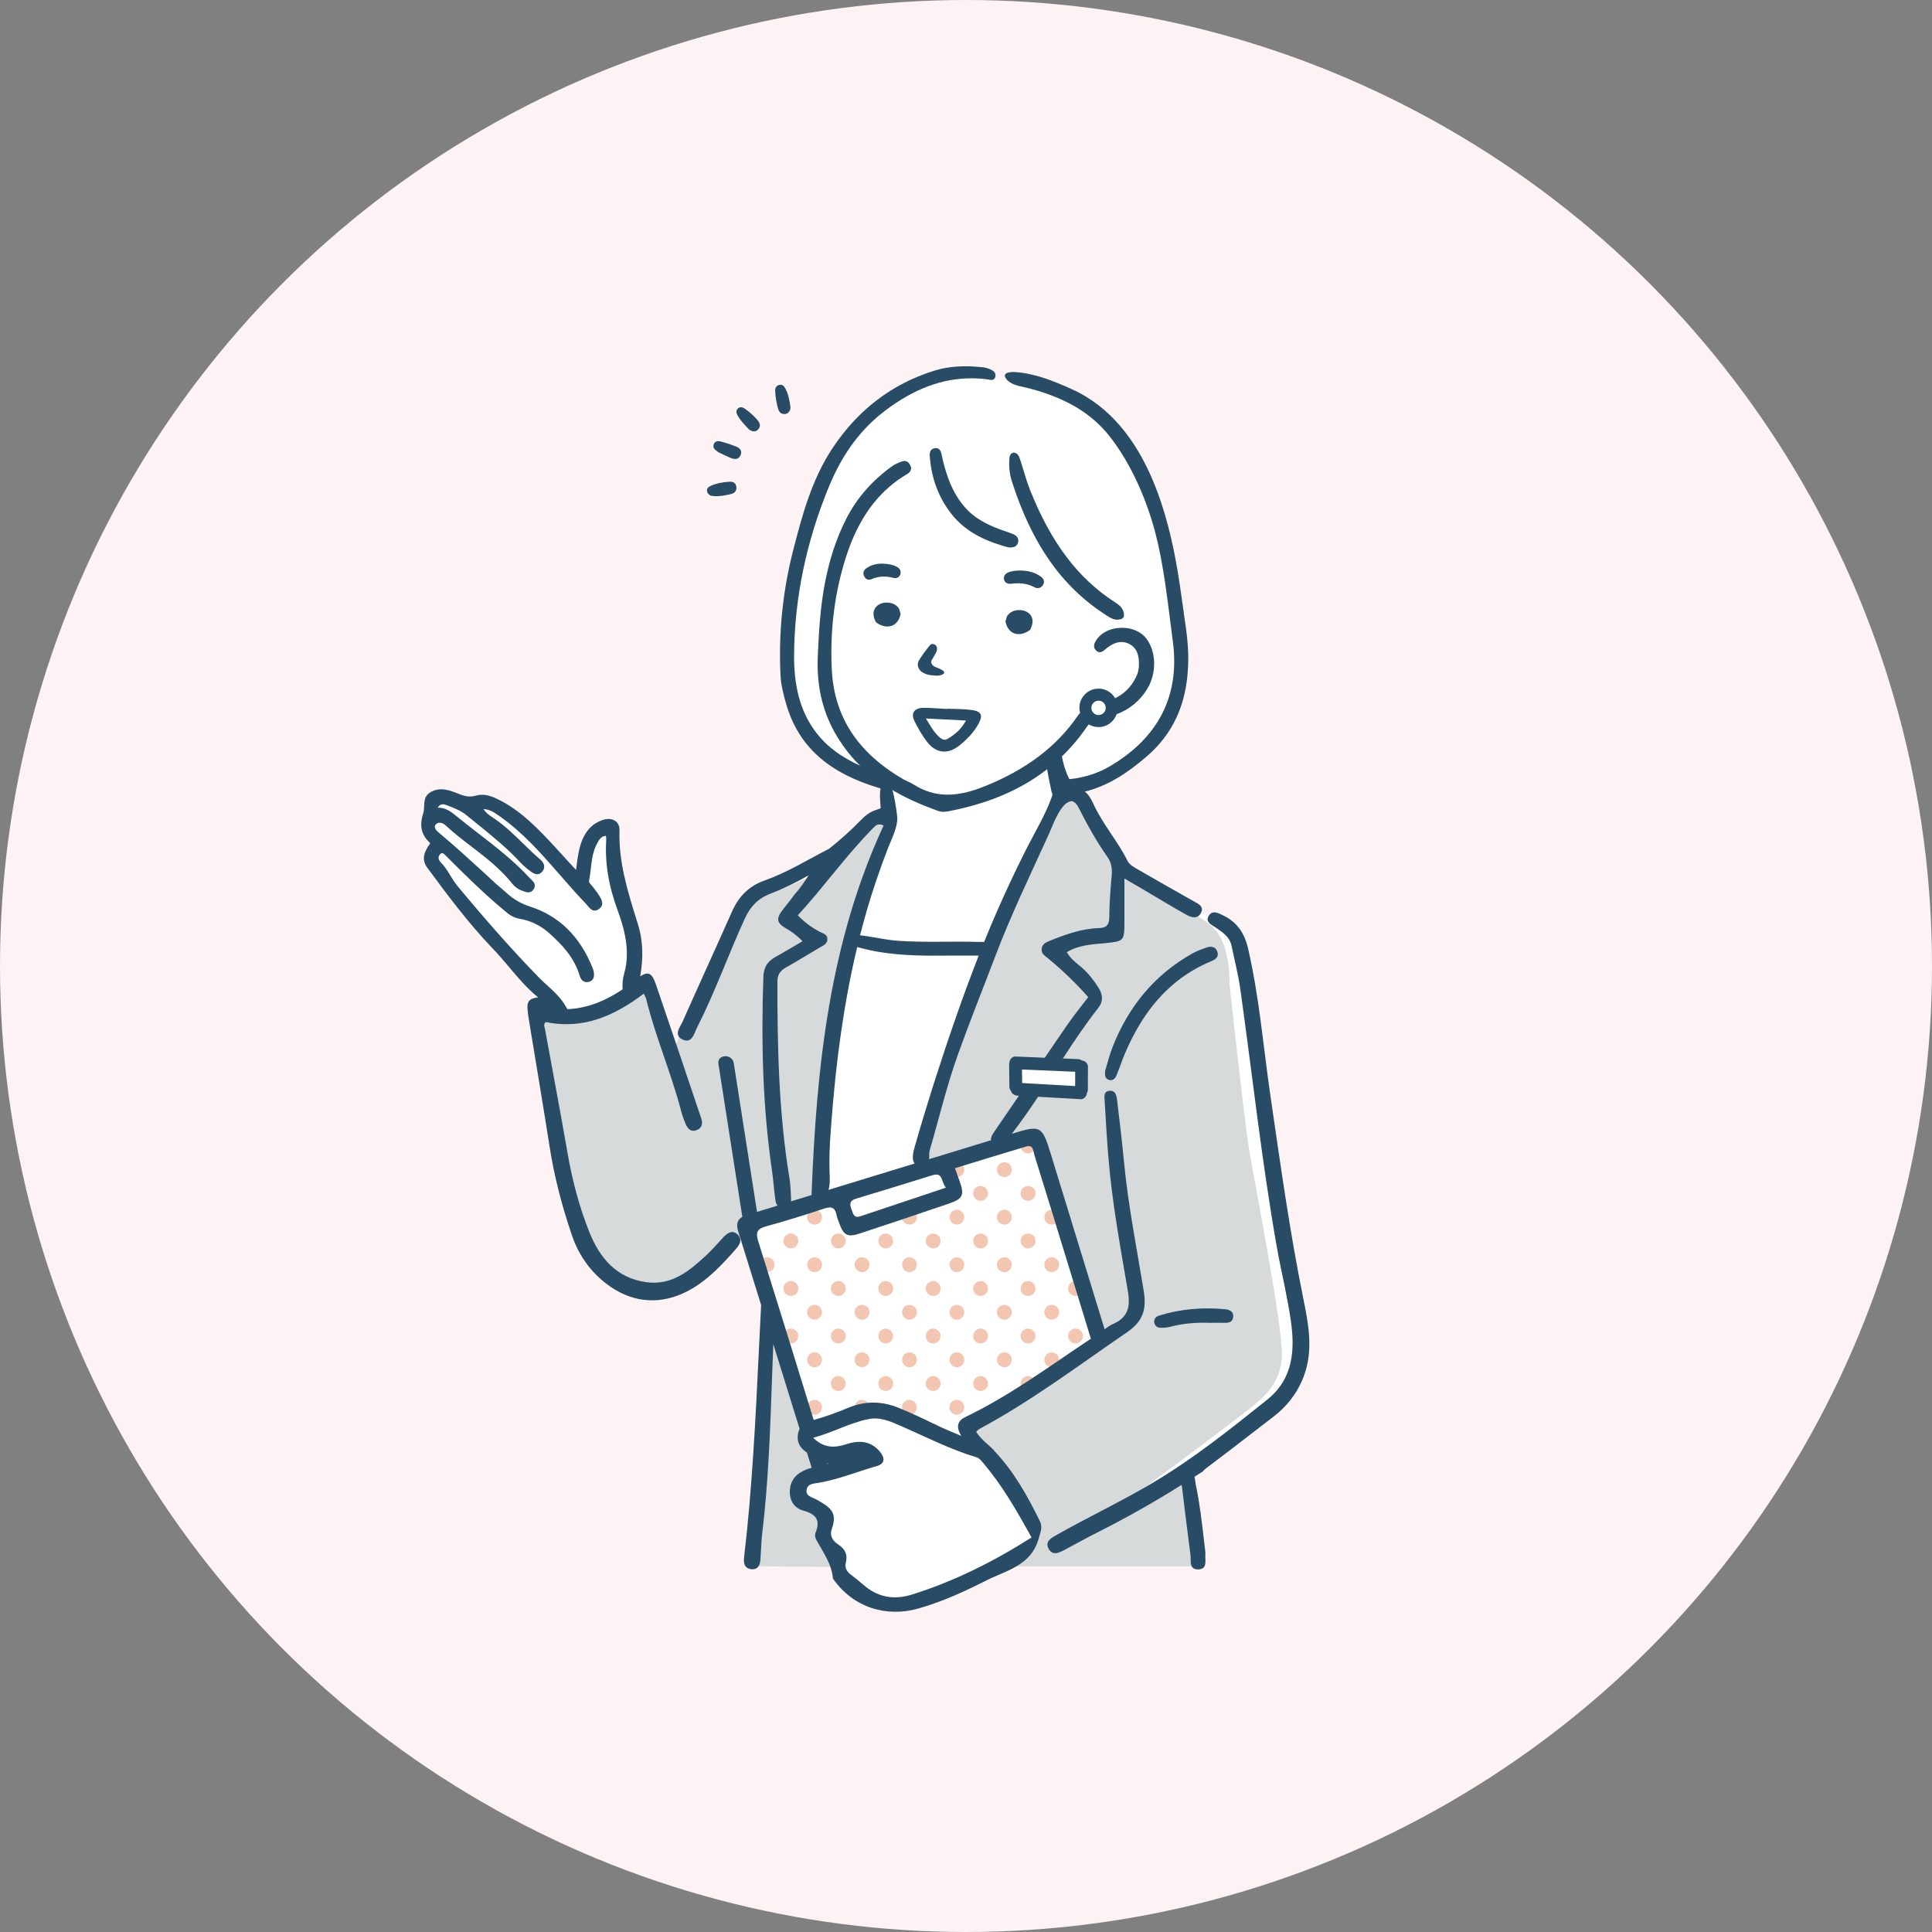
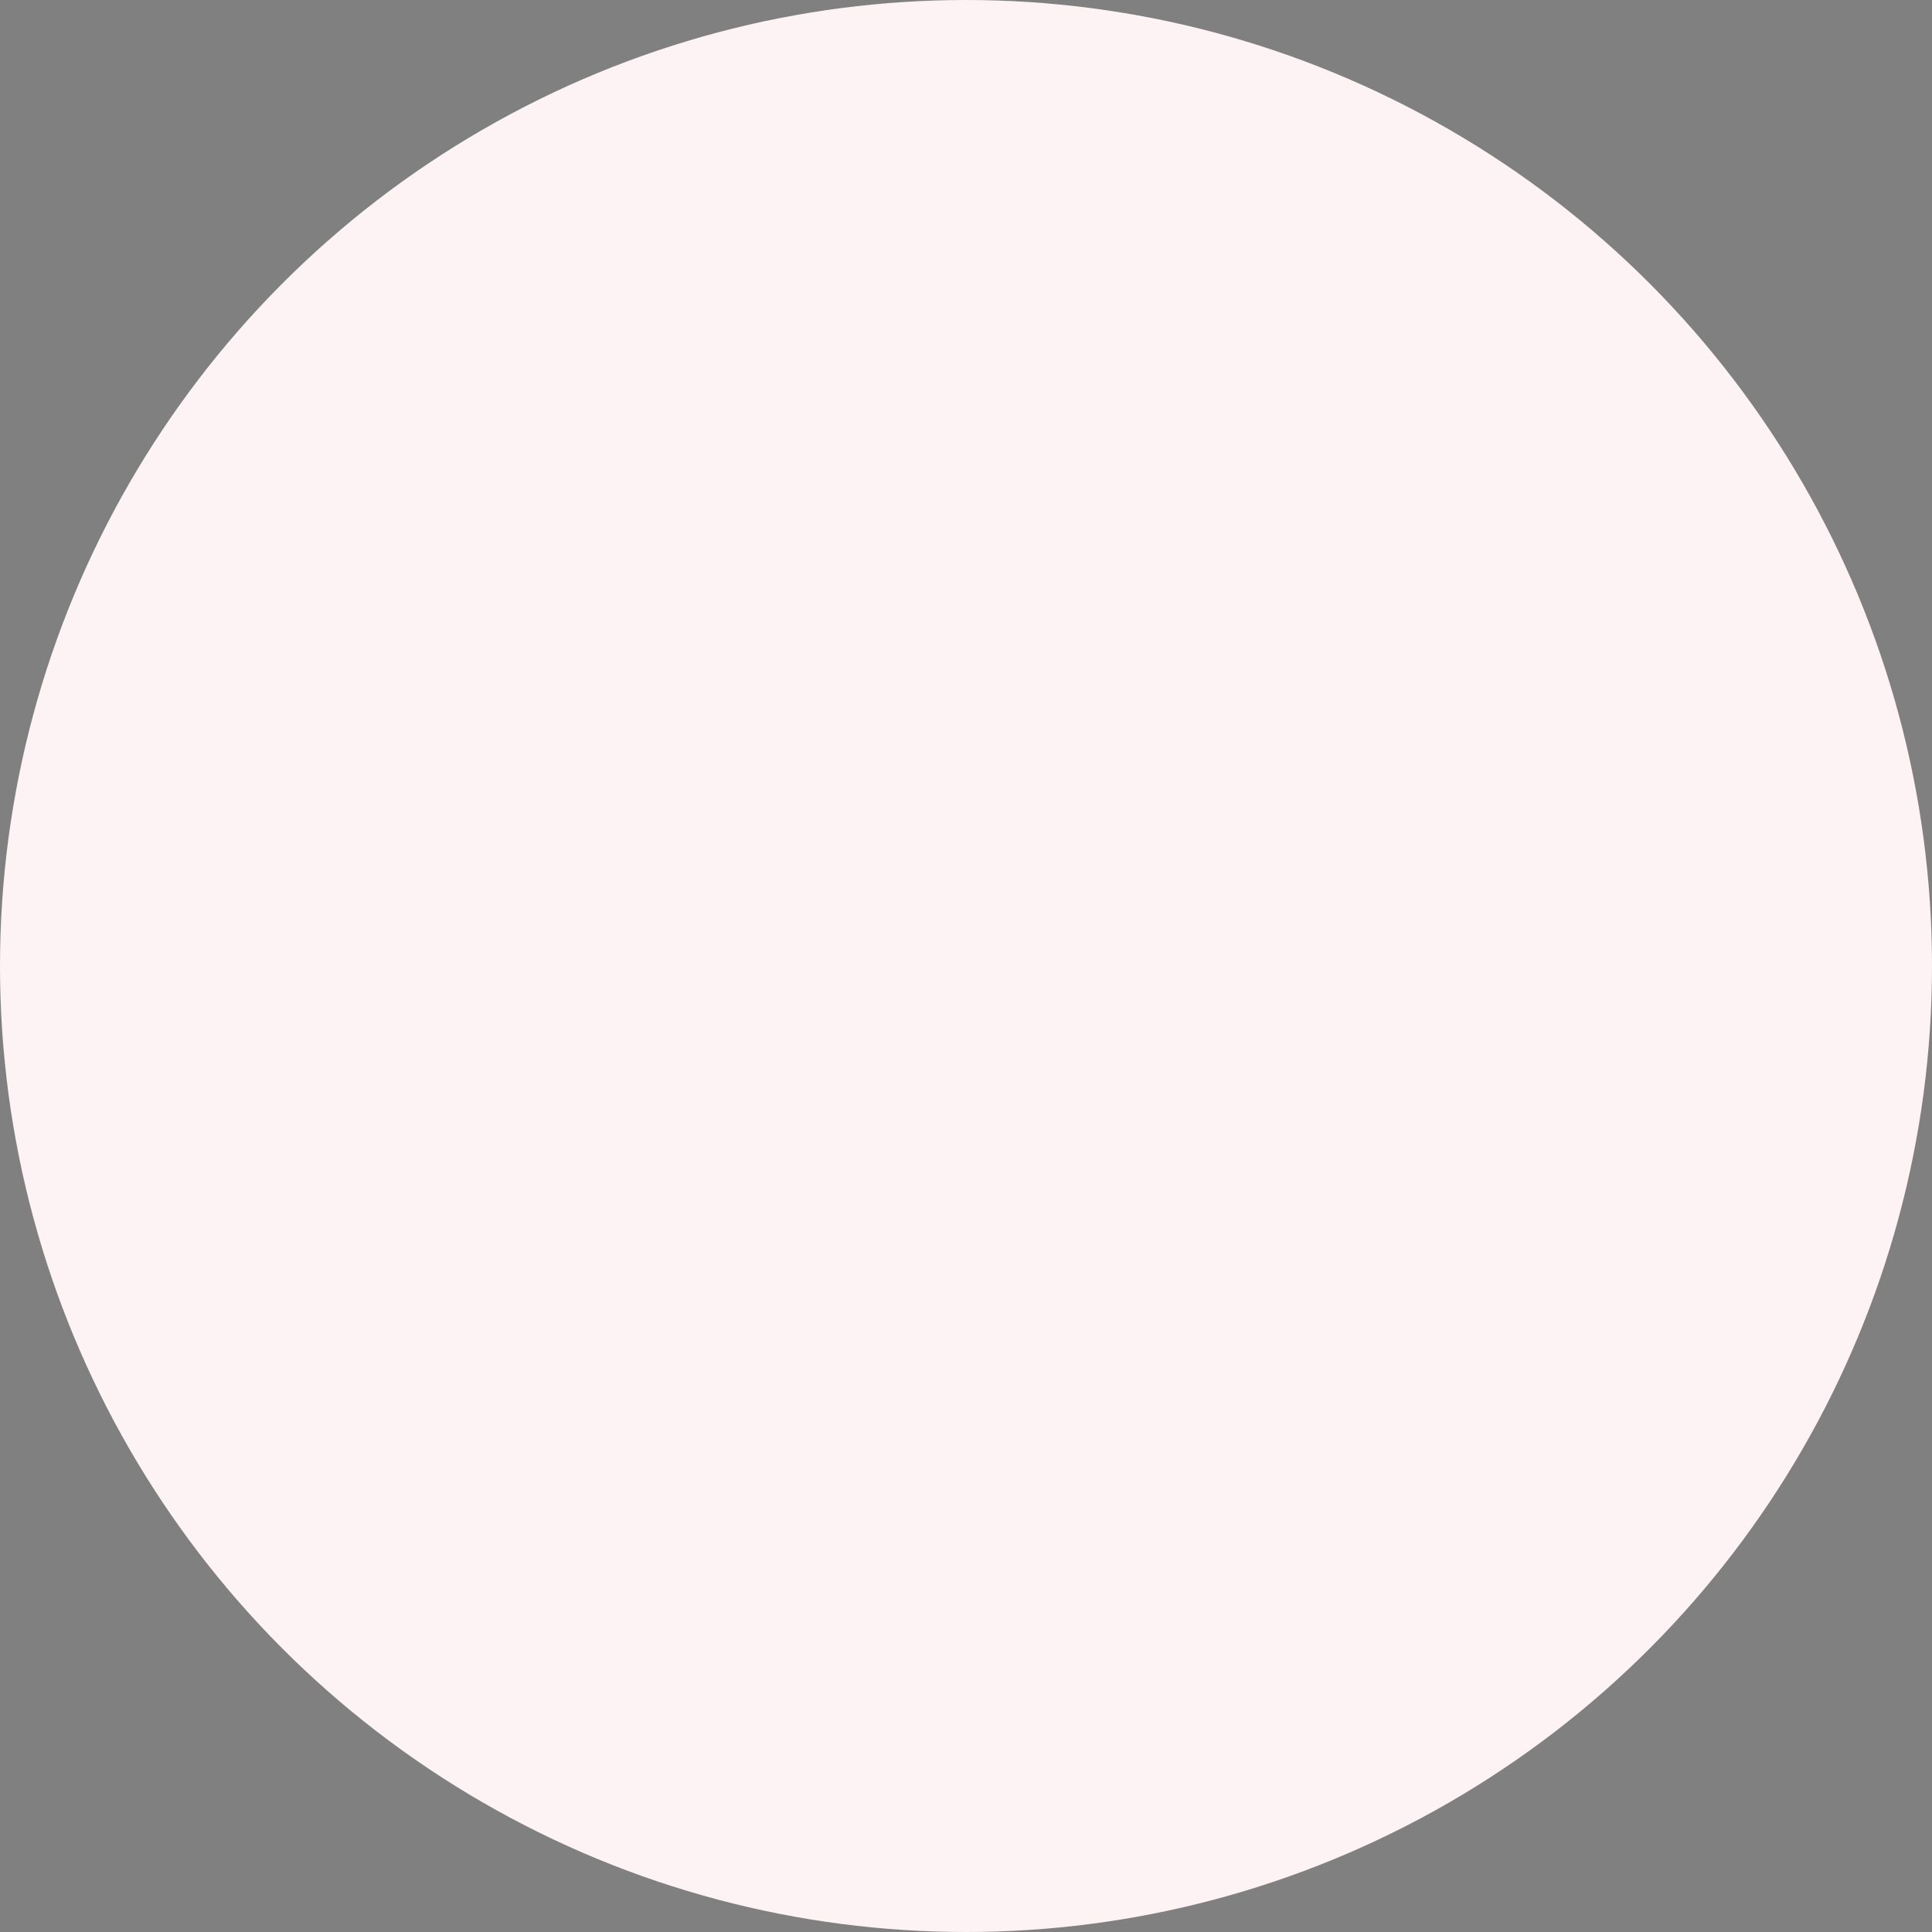
<svg xmlns="http://www.w3.org/2000/svg" fill="none" viewBox="0 0 211 211">
  <rect x="0" y="0" width="211" height="211" fill="#808080" stroke="none" />
  <circle cx="105.5" cy="105.5" r="105.5" fill="#FDF2F4" />
  <g clip-path="url(#a)">
    <path fill="#fff" d="M134.998 102.542L134.211 101.421L122.282 94.406C122.282 94.406 118.44 87.453 117.56 86.947C116.91 86.571 116.634 86.346 116.532 86.252C118.594 85.709 120.573 84.838 122.367 83.686C124.222 82.496 125.999 80.985 127.28 79.178C128.021 78.133 128.595 76.99 128.842 75.726C128.85 75.686 128.85 75.649 128.853 75.612C129.58 71.816 128.152 62.271 125.786 55.202C123.052 47.023 119.499 42.396 111.713 41.525L109.081 41.497L107.525 40.859C107.525 40.859 103.121 38.995 95.195 44.966C87.27 50.936 87.58 58.56 86.966 62.012C86.362 65.413 85.03 71.306 86.484 75.436C88.048 79.886 88.059 80.268 90.13 82.325C92.2 84.383 93.568 84.633 95.519 85.009C97.47 85.385 96.476 85.561 96.808 86.537C97.141 87.513 97.388 88.885 96.644 88.967C95.897 89.05 95.982 88.76 94.903 89.756C93.827 90.752 92.631 93.435 89.914 94.625C87.199 95.817 83.014 96.978 82.02 97.932C81.026 98.888 73.529 115.866 73.529 115.866L70.71 107.28L68.972 108.185C68.972 108.185 70.261 107.206 69.222 102.858C68.185 98.512 67.106 96.603 67.024 93.987C66.942 91.372 66.692 90.043 66.692 90.043C66.692 90.043 65.283 88.965 64.414 91.329C63.545 93.694 63.256 96.27 63.256 96.27C63.256 96.27 55.884 88.216 54.226 87.883C52.571 87.55 52.9 88.299 51.574 87.883C50.248 87.468 48.592 86.637 47.806 87.26C47.019 87.883 46.937 88.506 46.647 89.625C46.358 90.743 47.559 91.742 47.559 91.742L47.104 93.942C47.104 93.942 53.979 103.407 56.259 105.399C58.536 107.391 60.567 110.464 60.567 110.464L58.079 110.507C58.079 110.507 61.189 129.269 62.969 133.464C64.749 137.656 70.548 147.579 79.62 135.829L81.815 134.685L84.053 143.951L82.023 171.068H91.507C91.507 171.068 94.903 180.579 108.698 171.031H130.983L129.625 160.633C129.625 160.633 140.137 152.716 141.503 150.607C142.869 148.498 136.449 104.696 135.001 102.536L134.998 102.542Z" />
    <path fill="#D7DADB" d="M95.29 89.64C94.61 90.29 94.35 90.67 91.79 93.07 89.22 95.48 89.01 95.52 86.05 96.83 83.1 98.13 81.82 98.19 80.58 99.64 79.34 101.09 73.82 114.08 73.82 114.08L73.06 114.86 70.71 107.29C70.71 107.29 68.85 108.29 67.64 108.81 66.43 109.32 65.06 110.27 62.58 110.7 61.22 110.93 59.59 110.88 58.29 110.8 59.16 114.76 59.95 118.73 60.65 122.73 61.27 126.22 61.64 129.82 62.72 133.21 63.62 136.06 65.04 138.7 67.73 140.17 69.22 140.99 70.92 141.45 72.6 141.01 74.26 140.58 75.81 139.29 77.11 138.21 78.21 137.3 79.11 136.14 80.31 135.35 80.78 135.03 81.29 134.82 81.81 134.69L81.57 133.75 89.73 131.13C89.73 131.13 90.29 118.71 90.29 117.25 90.29 115.79 91.53 106.76 92.6 103.41 93.66 100.06 97.56 90.38 97.56 90.38L97.14 89.35C97.14 89.35 95.98 89.01 95.29 89.65V89.64ZM136.51 126.11C135.91 122.61 134.28 107.47 134.28 107.47 134.28 107.47 134.43 103.51 132.76 101.6 131.09 99.68 128.25 99.12 126.62 97.93 125 96.75 122.58 95.13 121.67 93.67 120.75 92.22 118.01 87.11 118.01 87.11L115.8 86.95C115.8 86.95 112.42 93.07 111.98 94.39 111.53 95.72 102.22 119.95 101.7 121.75 101.17 123.55 100.51 126.29 100.72 126.98 100.94 127.66 100.92 127.62 101.41 127.45 101.89 127.28 109.02 125.19 109.02 125.19 109.02 125.19 113.1 123.6 113.36 124.24 113.61 124.88 120.34 146.85 120.34 146.85 120.34 146.85 105.51 154.96 105.36 155.78 105.2 156.59 106.01 157.19 107.18 158.65 108.35 160.1 111.99 166.31 112.43 166.92 112.62 167.19 112.61 167.88 112.66 168.58 113.76 168.25 114.9 168.02 116 167.67 117.16 167.29 118.27 166.79 119.35 166.23 120.01 165.88 120.67 165.51 121.32 165.12 121.88 164.69 122.39 164.31 122.8 164.03 125.18 162.41 133.56 156.11 135.77 154.4 137.97 152.69 139.92 151.16 140 148.01 140.09 144.86 137.12 129.61 136.51 126.11L136.51 126.11ZM111.13 118.82C111.13 118.02 111.14 117.23 111.14 116.44 111.16 116.44 111.17 116.43 111.19 116.43 111.26 116.38 111.34 116.36 111.45 116.36 112.72 116.37 113.97 116.61 115.24 116.65 116.12 116.67 117.11 116.57 118 116.73 118.05 117.64 118.07 118.55 118.07 119.46 115.77 119.19 113.45 118.91 111.13 118.82ZM83.43 141.17 81.46 171.05C81.46 171.05 91.66 171.15 91.54 171.11 91.41 171.06 89.71 168.94 90.04 167.3 90.36 165.67 89.05 164.61 88.07 164.11 87.1 163.62 87.02 161.82 87.42 161.5 87.83 161.17 89.79 160.81 89.79 160.81L88.57 157.68C88.57 157.68 87.87 156.44 88.07 156.28 88.27 156.13 83.42 141.17 83.42 141.17L83.43 141.17Z" />
    <path fill="#D7DADB" d="M129.046 161.159L115.819 166.839L113.025 168.208L108.076 171.071H130.755L129.046 161.159Z" />
    <mask id="b" width="40" height="34" x="81" y="124" maskUnits="userSpaceOnUse" style="mask-type:luminance">
      <path fill="#fff" d="M113.048 124.173L102.99 127.098C103.257 127.994 103.57 128.88 103.785 129.79C103.859 130.103 103.689 130.453 103.365 130.533C101.943 130.889 100.582 131.523 99.18 131.959C97.814 132.383 96.394 132.713 95.062 133.231C94.318 133.521 93.316 134.15 92.697 133.376C92.069 132.59 91.893 131.572 91.635 130.621L81.574 133.743L88.364 156.427C88.364 156.427 91.936 154.901 93.549 154.087C95.162 153.274 95.928 154.435 97.195 154.916C98.458 155.397 102.8 156.435 103.609 157.098C104.421 157.761 105.847 157.776 106.267 157.562C106.687 157.352 104.853 156.225 106.787 154.916C108.721 153.607 120.141 147.306 120.349 146.848C120.553 146.39 113.051 124.173 113.051 124.173H113.048Z" />
    </mask>
    <g fill="#F2C6B1" mask="url(#b)">
-       <path d="M118.03 124.57C118.34 124.89 118.34 125.4 118.03 125.72 117.71 126.04 117.2 126.04 116.88 125.72 116.57 125.41 116.57 124.89 116.88 124.57 117.2 124.26 117.71 124.26 118.03 124.57ZM120.62 127.17C120.93 127.48 120.93 128 120.62 128.32 120.3 128.63 119.79 128.63 119.47 128.32 119.16 128 119.16 127.49 119.47 127.17 119.79 126.85 120.3 126.85 120.62 127.17ZM112.85 124.57C113.17 124.89 113.17 125.4 112.85 125.72 112.53 126.04 112.02 126.04 111.7 125.72 111.39 125.41 111.39 124.89 111.7 124.57 112.02 124.26 112.53 124.26 112.85 124.57ZM115.44 127.17C115.75 127.48 115.75 128 115.44 128.32 115.12 128.63 114.61 128.63 114.29 128.32 113.98 128 113.98 127.49 114.29 127.17 114.61 126.85 115.12 126.85 115.44 127.17ZM118.03 129.76C118.34 130.08 118.34 130.59 118.03 130.91 117.71 131.23 117.2 131.23 116.88 130.91 116.57 130.6 116.57 130.08 116.88 129.76 117.2 129.45 117.71 129.45 118.03 129.76ZM120.62 132.36C120.93 132.67 120.93 133.19 120.62 133.51 120.3 133.82 119.79 133.82 119.47 133.51 119.16 133.19 119.16 132.68 119.47 132.36 119.79 132.04 120.3 132.04 120.62 132.36ZM107.67 124.57C107.98 124.89 107.98 125.4 107.67 125.72 107.35 126.04 106.84 126.04 106.52 125.72 106.21 125.41 106.21 124.89 106.52 124.57 106.84 124.26 107.35 124.26 107.67 124.57ZM110.26 127.17C110.58 127.48 110.58 128 110.26 128.32 109.94 128.64 109.43 128.63 109.11 128.32 108.8 128 108.8 127.49 109.11 127.17 109.43 126.85 109.94 126.85 110.26 127.17ZM112.85 129.76C113.17 130.08 113.17 130.59 112.85 130.91 112.53 131.23 112.02 131.23 111.7 130.91 111.39 130.6 111.39 130.08 111.7 129.76 112.02 129.45 112.53 129.45 112.85 129.76ZM115.44 132.36C115.75 132.67 115.75 133.19 115.44 133.51 115.12 133.82 114.61 133.82 114.29 133.51 113.98 133.19 113.98 132.68 114.29 132.36 114.61 132.04 115.12 132.04 115.44 132.36ZM118.03 134.95C118.34 135.27 118.34 135.78 118.03 136.1 117.71 136.42 117.2 136.42 116.88 136.1 116.57 135.79 116.57 135.27 116.88 134.95 117.2 134.64 117.71 134.64 118.03 134.95ZM120.62 137.55C120.93 137.86 120.93 138.38 120.62 138.7 120.3 139.01 119.79 139.01 119.47 138.7 119.16 138.38 119.16 137.87 119.47 137.55 119.79 137.23 120.3 137.23 120.62 137.55ZM102.49 124.57C102.8 124.89 102.8 125.4 102.49 125.72 102.17 126.04 101.66 126.04 101.34 125.72 101.03 125.41 101.03 124.89 101.34 124.57 101.66 124.26 102.17 124.26 102.49 124.57ZM104.5 128.55C104.95 128.55 105.31 128.19 105.31 127.74 105.31 127.29 104.95 126.93 104.5 126.93 104.06 126.93 103.7 127.29 103.7 127.74 103.7 128.19 104.06 128.55 104.5 128.55ZM107.67 129.76C107.98 130.08 107.98 130.59 107.67 130.91 107.35 131.23 106.84 131.23 106.52 130.91 106.21 130.6 106.21 130.08 106.52 129.76 106.84 129.45 107.35 129.45 107.67 129.76ZM110.26 132.36C110.58 132.67 110.58 133.19 110.26 133.51 109.94 133.82 109.43 133.82 109.11 133.51 108.8 133.19 108.8 132.68 109.11 132.36 109.43 132.04 109.94 132.04 110.26 132.36ZM112.85 134.95C113.17 135.27 113.17 135.78 112.85 136.1 112.53 136.42 112.02 136.42 111.7 136.1 111.39 135.79 111.39 135.27 111.7 134.95 112.02 134.64 112.53 134.64 112.85 134.95ZM115.44 137.55C115.75 137.86 115.75 138.38 115.44 138.7 115.12 139.01 114.61 139.01 114.29 138.7 113.98 138.38 113.98 137.87 114.29 137.55 114.61 137.23 115.12 137.23 115.44 137.55ZM118.03 140.15C118.34 140.46 118.34 140.98 118.03 141.3 117.71 141.61 117.2 141.61 116.88 141.3 116.57 140.98 116.57 140.47 116.88 140.15 117.2 139.83 117.71 139.83 118.03 140.15ZM120.62 142.74C120.93 143.06 120.93 143.57 120.62 143.89 120.3 144.21 119.79 144.21 119.47 143.89 119.16 143.57 119.16 143.06 119.47 142.74 119.79 142.43 120.3 142.43 120.62 142.74ZM96.73 125.95C97.18 125.95 97.54 125.59 97.54 125.14 97.54 124.7 97.18 124.33 96.73 124.33 96.29 124.33 95.93 124.7 95.93 125.14 95.93 125.59 96.29 125.95 96.73 125.95ZM99.32 128.55C99.77 128.55 100.13 128.19 100.13 127.74 100.13 127.29 99.77 126.93 99.32 126.93 98.88 126.93 98.52 127.29 98.52 127.74 98.52 128.19 98.88 128.55 99.32 128.55ZM102.49 129.76C102.8 130.08 102.8 130.59 102.49 130.91 102.17 131.23 101.66 131.23 101.34 130.91 101.03 130.6 101.03 130.08 101.34 129.76 101.66 129.45 102.17 129.45 102.49 129.76ZM104.5 133.74C104.95 133.74 105.31 133.38 105.31 132.93 105.31 132.48 104.95 132.12 104.5 132.12 104.06 132.12 103.7 132.48 103.7 132.93 103.7 133.38 104.06 133.74 104.5 133.74ZM107.67 134.95C107.98 135.27 107.98 135.78 107.67 136.1 107.35 136.42 106.84 136.42 106.52 136.1 106.21 135.79 106.21 135.27 106.52 134.95 106.84 134.64 107.35 134.64 107.67 134.95ZM110.26 137.55C110.58 137.86 110.58 138.38 110.26 138.7 109.94 139.02 109.43 139.01 109.11 138.7 108.8 138.38 108.8 137.87 109.11 137.55 109.43 137.23 109.94 137.23 110.26 137.55ZM112.85 140.15C113.17 140.46 113.17 140.98 112.85 141.3 112.53 141.61 112.02 141.61 111.7 141.3 111.39 140.98 111.39 140.47 111.7 140.15 112.02 139.83 112.53 139.83 112.85 140.15ZM115.44 142.74C115.75 143.06 115.75 143.57 115.44 143.89 115.12 144.21 114.61 144.21 114.29 143.89 113.98 143.57 113.98 143.06 114.29 142.74 114.61 142.42 115.12 142.43 115.44 142.74ZM117.46 146.72C117.9 146.72 118.27 146.36 118.27 145.91 118.27 145.46 117.9 145.1 117.46 145.1 117.01 145.1 116.65 145.46 116.65 145.91 116.65 146.36 117.01 146.72 117.46 146.72ZM120.05 149.32C120.49 149.32 120.85 148.96 120.85 148.51 120.85 148.06 120.49 147.7 120.05 147.7 119.6 147.7 119.24 148.06 119.24 148.51 119.24 148.96 119.6 149.32 120.05 149.32ZM91.56 125.95C92 125.95 92.36 125.59 92.36 125.14 92.36 124.7 92 124.33 91.56 124.33 91.11 124.33 90.75 124.7 90.75 125.14 90.75 125.59 91.11 125.95 91.56 125.95ZM94.72 127.17C95.03 127.48 95.03 128 94.72 128.32 94.4 128.63 93.89 128.63 93.57 128.32 93.25 128 93.26 127.49 93.57 127.17 93.89 126.85 94.4 126.85 94.72 127.17ZM96.73 131.15C97.18 131.15 97.54 130.78 97.54 130.34 97.54 129.89 97.18 129.53 96.73 129.53 96.29 129.53 95.93 129.89 95.93 130.34 95.93 130.78 96.29 131.15 96.73 131.15ZM99.32 133.74C99.77 133.74 100.13 133.38 100.13 132.93 100.13 132.48 99.77 132.12 99.32 132.12 98.88 132.12 98.52 132.48 98.52 132.93 98.52 133.38 98.88 133.74 99.32 133.74ZM102.49 134.95C102.8 135.27 102.8 135.78 102.49 136.1 102.17 136.42 101.66 136.42 101.34 136.1 101.03 135.79 101.03 135.27 101.34 134.95 101.66 134.64 102.17 134.64 102.49 134.95ZM104.5 138.93C104.95 138.93 105.31 138.57 105.31 138.12 105.31 137.68 104.95 137.31 104.5 137.31 104.06 137.31 103.7 137.68 103.7 138.12 103.7 138.57 104.06 138.93 104.5 138.93ZM107.67 140.15C107.98 140.46 107.98 140.98 107.67 141.3 107.35 141.61 106.84 141.61 106.52 141.3 106.21 140.98 106.21 140.47 106.52 140.15 106.84 139.83 107.35 139.83 107.67 140.15ZM110.26 142.74C110.58 143.06 110.58 143.57 110.26 143.89 109.94 144.21 109.43 144.21 109.11 143.89 108.8 143.57 108.8 143.06 109.11 142.74 109.43 142.43 109.94 142.43 110.26 142.74ZM112.85 145.34C113.17 145.65 113.17 146.17 112.85 146.49 112.53 146.8 112.02 146.8 111.7 146.49 111.38 146.17 111.39 145.66 111.7 145.34 112.02 145.02 112.53 145.02 112.85 145.34ZM114.87 149.32C115.31 149.32 115.68 148.96 115.68 148.51 115.68 148.06 115.31 147.7 114.87 147.7 114.42 147.7 114.06 148.06 114.06 148.51 114.06 148.96 114.42 149.32 114.87 149.32ZM117.46 151.91C117.9 151.91 118.27 151.55 118.27 151.1 118.27 150.65 117.9 150.29 117.46 150.29 117.01 150.29 116.65 150.65 116.65 151.1 116.65 151.55 117.01 151.91 117.46 151.91ZM120.05 154.51C120.49 154.51 120.85 154.15 120.85 153.7 120.85 153.25 120.49 152.89 120.05 152.89 119.6 152.89 119.24 153.25 119.24 153.7 119.24 154.15 119.6 154.51 120.05 154.51ZM86.95 124.57C87.26 124.89 87.26 125.4 86.95 125.72 86.63 126.04 86.12 126.04 85.8 125.72 85.48 125.41 85.48 124.89 85.8 124.57 86.11 124.25 86.63 124.26 86.95 124.57ZM89.54 127.17C89.85 127.48 89.85 128 89.54 128.32 89.22 128.63 88.71 128.63 88.39 128.32 88.07 128 88.07 127.49 88.39 127.17 88.7 126.85 89.22 126.85 89.54 127.17ZM91.56 131.15C92 131.15 92.36 130.78 92.36 130.34 92.36 129.89 92 129.53 91.56 129.53 91.11 129.53 90.75 129.89 90.75 130.34 90.75 130.78 91.11 131.15 91.56 131.15ZM94.72 132.36C95.03 132.67 95.03 133.19 94.72 133.51 94.4 133.82 93.89 133.82 93.57 133.51 93.25 133.19 93.26 132.68 93.57 132.36 93.89 132.04 94.4 132.04 94.72 132.36ZM96.73 136.34C97.18 136.34 97.54 135.98 97.54 135.53 97.54 135.08 97.18 134.72 96.73 134.72 96.29 134.72 95.93 135.08 95.93 135.53 95.93 135.98 96.29 136.34 96.73 136.34ZM99.32 138.93C99.77 138.93 100.13 138.57 100.13 138.12 100.13 137.68 99.77 137.31 99.32 137.31 98.88 137.31 98.52 137.68 98.52 138.12 98.52 138.57 98.88 138.93 99.32 138.93ZM102.49 140.15C102.8 140.46 102.8 140.98 102.49 141.3 102.17 141.61 101.66 141.61 101.34 141.3 101.03 140.98 101.03 140.47 101.34 140.15 101.66 139.83 102.17 139.83 102.49 140.15ZM105.08 142.74C105.39 143.06 105.39 143.57 105.08 143.89 104.76 144.21 104.25 144.21 103.93 143.89 103.62 143.57 103.62 143.06 103.93 142.74 104.25 142.43 104.76 142.43 105.08 142.74ZM107.67 145.34C107.98 145.65 107.98 146.17 107.67 146.49 107.35 146.8 106.84 146.8 106.52 146.49 106.21 146.17 106.21 145.66 106.52 145.34 106.84 145.02 107.35 145.02 107.67 145.34ZM110.26 147.93C110.58 148.25 110.58 148.76 110.26 149.08 109.94 149.4 109.43 149.4 109.11 149.08 108.8 148.77 108.8 148.25 109.11 147.93 109.43 147.62 109.94 147.62 110.26 147.93ZM112.85 150.53C113.17 150.84 113.17 151.36 112.85 151.68 112.53 151.99 112.02 151.99 111.7 151.68 111.38 151.36 111.39 150.85 111.7 150.53 112.02 150.21 112.53 150.21 112.85 150.53ZM114.87 154.51C115.31 154.51 115.68 154.15 115.68 153.7 115.68 153.25 115.31 152.89 114.87 152.89 114.42 152.89 114.06 153.25 114.06 153.7 114.06 154.15 114.42 154.51 114.87 154.51ZM117.46 157.1C117.9 157.1 118.27 156.74 118.27 156.29 118.27 155.85 117.9 155.48 117.46 155.48 117.01 155.48 116.65 155.85 116.65 156.29 116.65 156.74 117.01 157.1 117.46 157.1ZM81.77 124.57C82.08 124.89 82.08 125.4 81.77 125.72 81.45 126.04 80.94 126.04 80.62 125.72 80.31 125.41 80.31 124.89 80.62 124.57 80.94 124.26 81.45 124.26 81.77 124.57ZM84.36 127.17C84.67 127.48 84.67 128 84.36 128.32 84.04 128.63 83.53 128.63 83.21 128.32 82.89 128 82.89 127.49 83.21 127.17 83.53 126.85 84.04 126.85 84.36 127.17ZM86.95 129.76C87.26 130.08 87.26 130.59 86.95 130.91 86.63 131.23 86.12 131.23 85.8 130.91 85.48 130.6 85.48 130.08 85.8 129.76 86.11 129.44 86.63 129.45 86.95 129.76ZM89.54 132.36C89.85 132.67 89.85 133.19 89.54 133.51 89.22 133.82 88.71 133.82 88.39 133.51 88.07 133.19 88.07 132.68 88.39 132.36 88.7 132.04 89.22 132.04 89.54 132.36ZM91.56 136.34C92 136.34 92.36 135.98 92.36 135.53 92.36 135.08 92 134.72 91.56 134.72 91.11 134.72 90.75 135.08 90.75 135.53 90.75 135.98 91.11 136.34 91.56 136.34ZM94.72 137.55C95.03 137.86 95.03 138.38 94.72 138.7 94.4 139.01 93.89 139.01 93.57 138.7 93.25 138.38 93.26 137.87 93.57 137.55 93.89 137.23 94.4 137.23 94.72 137.55ZM97.31 140.15C97.62 140.46 97.62 140.98 97.31 141.3 96.99 141.61 96.48 141.61 96.16 141.3 95.84 140.98 95.85 140.47 96.16 140.15 96.48 139.83 96.99 139.83 97.31 140.15ZM99.9 142.74C100.21 143.06 100.21 143.57 99.9 143.89 99.58 144.21 99.07 144.21 98.75 143.89 98.44 143.57 98.44 143.06 98.75 142.74 99.07 142.43 99.58 142.43 99.9 142.74ZM102.49 145.34C102.8 145.65 102.8 146.17 102.49 146.49 102.17 146.8 101.66 146.8 101.34 146.49 101.03 146.17 101.03 145.66 101.34 145.34 101.66 145.02 102.17 145.02 102.49 145.34ZM105.08 147.93C105.39 148.25 105.39 148.76 105.08 149.08 104.76 149.4 104.25 149.4 103.93 149.08 103.62 148.77 103.62 148.25 103.93 147.93 104.25 147.62 104.76 147.62 105.08 147.93ZM107.67 150.53C107.98 150.84 107.98 151.36 107.67 151.68 107.35 151.99 106.84 151.99 106.52 151.68 106.21 151.36 106.21 150.85 106.52 150.53 106.84 150.21 107.35 150.21 107.67 150.53ZM110.26 153.12C110.58 153.44 110.58 153.95 110.26 154.27 109.94 154.59 109.43 154.59 109.11 154.27 108.8 153.96 108.8 153.44 109.11 153.12 109.43 152.81 109.94 152.81 110.26 153.12ZM112.85 155.72C113.17 156.04 113.17 156.55 112.85 156.87 112.53 157.19 112.02 157.19 111.7 156.87 111.38 156.56 111.39 156.04 111.7 155.72 112.02 155.4 112.53 155.41 112.85 155.72ZM81.77 129.76C82.08 130.08 82.08 130.59 81.77 130.91 81.45 131.23 80.94 131.23 80.62 130.91 80.31 130.6 80.31 130.08 80.62 129.76 80.94 129.45 81.45 129.45 81.77 129.76ZM84.36 132.36C84.67 132.67 84.67 133.19 84.36 133.51 84.04 133.82 83.53 133.82 83.21 133.51 82.89 133.19 82.89 132.68 83.21 132.36 83.53 132.04 84.04 132.04 84.36 132.36ZM86.95 134.95C87.26 135.27 87.26 135.78 86.95 136.1 86.63 136.42 86.12 136.42 85.8 136.1 85.48 135.79 85.48 135.27 85.8 134.95 86.11 134.63 86.63 134.64 86.95 134.95ZM89.54 137.55C89.85 137.86 89.85 138.38 89.54 138.7 89.22 139.01 88.71 139.01 88.39 138.7 88.07 138.38 88.07 137.87 88.39 137.55 88.7 137.23 89.22 137.23 89.54 137.55ZM92.13 140.15C92.44 140.46 92.44 140.98 92.13 141.3 91.81 141.61 91.3 141.61 90.98 141.3 90.66 140.98 90.66 140.47 90.98 140.15 91.29 139.83 91.81 139.83 92.13 140.15ZM94.72 142.74C95.03 143.06 95.03 143.57 94.72 143.89 94.4 144.21 93.89 144.21 93.57 143.89 93.26 143.57 93.26 143.06 93.57 142.74 93.89 142.43 94.4 142.43 94.72 142.74ZM97.31 145.34C97.62 145.65 97.62 146.17 97.31 146.49 96.99 146.8 96.48 146.8 96.16 146.49 95.85 146.17 95.85 145.66 96.16 145.34 96.48 145.02 96.99 145.02 97.31 145.34ZM99.9 147.93C100.21 148.25 100.21 148.76 99.9 149.08 99.58 149.4 99.07 149.4 98.75 149.08 98.44 148.77 98.44 148.25 98.75 147.93 99.07 147.62 99.58 147.62 99.9 147.93ZM102.49 150.53C102.8 150.84 102.8 151.36 102.49 151.68 102.17 151.99 101.66 151.99 101.34 151.68 101.03 151.36 101.03 150.85 101.34 150.53 101.66 150.21 102.17 150.21 102.49 150.53ZM105.08 153.12C105.39 153.44 105.39 153.95 105.08 154.27 104.76 154.59 104.25 154.59 103.93 154.27 103.62 153.96 103.62 153.44 103.93 153.12 104.25 152.81 104.76 152.81 105.08 153.12ZM107.67 155.72C107.98 156.04 107.98 156.55 107.67 156.87 107.35 157.19 106.84 157.19 106.52 156.87 106.21 156.56 106.21 156.04 106.52 155.72 106.84 155.41 107.35 155.41 107.67 155.72ZM81.77 134.95C82.08 135.27 82.08 135.78 81.77 136.1 81.45 136.42 80.94 136.42 80.62 136.1 80.31 135.79 80.31 135.27 80.62 134.95 80.94 134.64 81.45 134.64 81.77 134.95ZM84.36 137.55C84.67 137.86 84.67 138.38 84.36 138.7 84.04 139.01 83.53 139.01 83.21 138.7 82.89 138.38 82.89 137.87 83.21 137.55 83.53 137.23 84.04 137.23 84.36 137.55ZM86.95 140.15C87.26 140.46 87.26 140.98 86.95 141.3 86.63 141.61 86.12 141.61 85.8 141.3 85.48 140.98 85.48 140.47 85.8 140.15 86.11 139.83 86.63 139.83 86.95 140.15ZM89.54 142.74C89.85 143.06 89.85 143.57 89.54 143.89 89.22 144.21 88.71 144.21 88.39 143.89 88.07 143.57 88.07 143.06 88.39 142.74 88.7 142.43 89.22 142.43 89.54 142.74ZM92.13 145.34C92.44 145.65 92.44 146.17 92.13 146.49 91.81 146.8 91.3 146.8 90.98 146.49 90.66 146.17 90.66 145.66 90.98 145.34 91.29 145.02 91.81 145.02 92.13 145.34ZM94.72 147.93C95.03 148.25 95.03 148.76 94.72 149.08 94.4 149.4 93.89 149.4 93.57 149.08 93.26 148.77 93.26 148.25 93.57 147.93 93.89 147.62 94.4 147.62 94.72 147.93ZM97.31 150.53C97.62 150.84 97.62 151.36 97.31 151.68 96.99 151.99 96.48 151.99 96.16 151.68 95.85 151.36 95.85 150.85 96.16 150.53 96.48 150.21 96.99 150.21 97.31 150.53ZM99.9 153.12C100.21 153.44 100.21 153.95 99.9 154.27 99.58 154.59 99.07 154.59 98.75 154.27 98.44 153.96 98.44 153.44 98.75 153.12 99.07 152.81 99.58 152.81 99.9 153.12ZM102.49 155.72C102.8 156.04 102.8 156.55 102.49 156.87 102.17 157.19 101.66 157.19 101.34 156.87 101.03 156.56 101.03 156.04 101.34 155.72 101.66 155.41 102.17 155.41 102.49 155.72ZM81.77 140.15C82.08 140.46 82.08 140.98 81.77 141.3 81.45 141.61 80.94 141.61 80.62 141.3 80.31 140.98 80.31 140.47 80.62 140.15 80.94 139.83 81.45 139.83 81.77 140.15ZM84.36 142.74C84.67 143.06 84.67 143.57 84.36 143.89 84.04 144.21 83.53 144.21 83.21 143.89 82.89 143.57 82.89 143.06 83.21 142.74 83.53 142.43 84.04 142.43 84.36 142.74ZM86.95 145.34C87.26 145.65 87.26 146.17 86.95 146.49 86.63 146.8 86.12 146.8 85.8 146.49 85.48 146.17 85.48 145.66 85.8 145.34 86.11 145.02 86.63 145.02 86.95 145.34ZM89.54 147.93C89.85 148.25 89.85 148.76 89.54 149.08 89.22 149.4 88.71 149.4 88.39 149.08 88.07 148.77 88.07 148.25 88.39 147.93 88.7 147.62 89.22 147.62 89.54 147.93ZM92.13 150.53C92.44 150.84 92.44 151.36 92.13 151.68 91.81 151.99 91.3 151.99 90.98 151.68 90.66 151.36 90.66 150.85 90.98 150.53 91.29 150.21 91.81 150.21 92.13 150.53ZM94.72 153.12C95.03 153.44 95.03 153.95 94.72 154.27 94.4 154.59 93.89 154.59 93.57 154.27 93.26 153.96 93.26 153.44 93.57 153.12 93.89 152.81 94.4 152.81 94.72 153.12ZM97.31 155.72C97.62 156.04 97.62 156.55 97.31 156.87 96.99 157.19 96.48 157.19 96.16 156.87 95.85 156.56 95.85 156.04 96.16 155.72 96.48 155.41 96.99 155.41 97.31 155.72ZM81.19 146.72C81.64 146.72 82 146.36 82 145.91 82 145.46 81.64 145.1 81.19 145.1 80.75 145.1 80.38 145.46 80.38 145.91 80.38 146.36 80.75 146.72 81.19 146.72ZM84.36 147.93C84.67 148.25 84.67 148.76 84.36 149.08 84.04 149.4 83.53 149.4 83.21 149.08 82.89 148.77 82.89 148.25 83.21 147.93 83.53 147.62 84.04 147.62 84.36 147.93ZM86.95 150.53C87.26 150.84 87.26 151.36 86.95 151.68 86.63 151.99 86.12 151.99 85.8 151.68 85.48 151.36 85.48 150.85 85.8 150.53 86.11 150.21 86.63 150.21 86.95 150.53ZM89.54 153.12C89.85 153.44 89.85 153.95 89.54 154.27 89.22 154.59 88.71 154.59 88.39 154.27 88.07 153.96 88.07 153.44 88.39 153.12 88.7 152.81 89.22 152.81 89.54 153.12ZM92.13 155.72C92.44 156.04 92.44 156.55 92.13 156.87 91.81 157.19 91.3 157.19 90.98 156.87 90.66 156.56 90.66 156.04 90.98 155.72 91.29 155.41 91.81 155.41 92.13 155.72ZM81.19 151.91C81.64 151.91 82 151.55 82 151.1 82 150.65 81.64 150.29 81.19 150.29 80.75 150.29 80.38 150.65 80.38 151.1 80.38 151.55 80.75 151.91 81.19 151.91ZM84.36 153.12C84.67 153.44 84.67 153.95 84.36 154.27 84.04 154.59 83.53 154.59 83.21 154.27 82.89 153.96 82.89 153.44 83.21 153.12 83.53 152.81 84.04 152.81 84.36 153.12ZM86.95 155.72C87.26 156.04 87.26 156.55 86.95 156.87 86.63 157.19 86.12 157.19 85.8 156.87 85.48 156.56 85.48 156.04 85.8 155.72 86.11 155.41 86.63 155.41 86.95 155.72ZM81.19 157.1C81.64 157.1 82 156.74 82 156.29 82 155.85 81.64 155.48 81.19 155.48 80.75 155.48 80.38 155.85 80.38 156.29 80.38 156.74 80.75 157.1 81.19 157.1Z" />
-     </g>
+       </g>
    <path fill="#284B66" d="M108.581 158.416C107.945 157.75 107.15 157.235 106.611 156.367C106.787 156.213 106.864 156.114 106.966 156.06C112.651 153.009 117.782 149.127 123.089 145.496C124.935 144.233 125.219 142.881 124.901 140.931C124.142 136.296 123.22 131.683 122.765 127.001C122.547 124.745 122.288 122.488 122.013 120.237C121.95 119.736 121.874 119.059 121.158 119.13C120.476 119.198 120.621 119.856 120.647 120.305C120.763 122.368 120.891 124.429 121.059 126.489C121.462 131.381 122.362 136.205 123.183 141.037C123.461 142.682 123.214 143.877 121.57 144.591C121.238 144.736 120.937 144.952 120.638 145.177C118.682 138.803 116.728 132.428 114.769 126.054C113.801 122.906 113.662 122.855 110.527 123.817C110.521 123.817 110.512 123.82 110.507 123.823C111.518 122.513 112.458 121.159 113.369 119.782C114.928 119.87 116.484 119.958 118.043 120.046C118.398 120.066 118.685 119.705 118.702 119.372C118.77 119.258 118.81 119.121 118.81 118.973C118.81 118.145 118.812 117.317 118.815 116.486C118.815 116.147 118.497 115.843 118.162 115.826C118.034 115.729 117.87 115.672 117.697 115.667C117.16 115.644 116.62 115.621 116.084 115.598C117.308 113.711 118.56 111.842 119.951 110.072C120.519 109.349 120.448 108.603 119.943 107.824C119.432 107.035 118.878 106.312 118.168 105.689C117.6 105.191 116.947 104.759 116.51 103.993C117.833 103.185 119.298 103.142 120.729 103.003C122.731 102.806 122.799 102.761 122.802 100.732C122.805 99.224 122.802 97.715 122.802 95.94C123.918 96.597 124.682 97.044 125.446 97.493C126.84 98.313 128.217 99.158 129.634 99.938C130.182 100.24 130.872 100.379 131.193 99.628C131.468 98.985 130.909 98.731 130.432 98.464C128.388 97.317 126.352 96.153 124.318 94.983C123.864 94.722 123.367 94.474 123.123 93.984C122.058 91.844 120.448 90.035 119.443 87.855C119.125 87.166 118.682 86.326 117.924 86.204C116.762 86.013 115.956 83.153 115.879 81.887C115.428 82.217 114.735 82.684 114.238 82.934C114.266 83.808 114.706 85.843 114.806 86.272C114.823 86.349 114.834 86.42 114.843 86.489C114.928 86.614 114.959 86.776 114.891 86.97C114.17 89.016 113.025 90.871 112.049 92.809C111.021 94.847 110.044 96.913 109.115 99.002C108.547 100.282 108.005 101.577 107.48 102.875C107.369 102.875 107.258 102.869 107.148 102.869C107.011 102.869 106.875 102.869 106.736 102.866C106.137 102.849 105.486 102.843 104.688 102.843C104.234 102.843 103.777 102.843 103.323 102.849C102.868 102.849 102.411 102.855 101.957 102.855C100.812 102.855 99.455 102.843 98.081 102.747C97.274 102.69 96.474 102.55 95.698 102.414C95.122 102.311 94.526 102.209 93.929 102.141C94.435 100.168 95.005 98.208 95.664 96.261C96.079 95.032 96.522 93.811 96.99 92.599C97.388 91.571 98.123 90.2 97.978 89.073C97.888 88.367 97.675 86.884 97.439 86.216C97.3 85.823 97.115 85.413 96.604 85.498C96.073 85.587 96.093 86.77 96.11 87.186C96.127 87.544 96.156 87.9 96.181 88.276C95.761 88.441 95.366 88.543 95.028 88.74C94.685 88.942 94.369 89.212 94.088 89.5C92.964 90.649 91.788 91.716 90.553 92.692C88.216 93.888 85.978 95.285 83.494 96.164C81.77 96.773 80.666 97.926 79.939 99.565C78.17 103.555 76.347 107.522 74.575 111.512C74.288 112.158 73.527 113.031 74.521 113.518C75.58 114.036 75.799 112.875 76.139 112.2C78.102 108.339 79.541 104.249 81.347 100.316C81.938 99.027 82.761 98.136 84.104 97.621C85.567 97.061 86.964 96.366 88.318 95.595C87.861 96.295 87.401 97.004 86.839 97.613C86.393 98.233 85.91 98.794 85.465 99.383C84.729 100.345 84.834 100.817 85.865 101.409C86.492 101.768 87.069 102.178 87.642 102.798C86.561 103.43 85.601 104.007 84.624 104.554C83.769 105.032 83.406 105.703 83.369 106.719C83.125 113.783 83.287 120.82 84.309 127.827C84.468 128.905 84.533 130.001 84.686 131.079C84.718 131.307 84.794 131.512 84.916 131.671C84.17 131.899 83.423 132.127 82.676 132.357C81.83 126.942 80.984 121.526 80.137 116.11C79.973 115.049 78.295 115.129 78.462 116.196C79.331 121.762 80.203 127.329 81.072 132.895C80.501 133.216 80.387 133.737 80.629 134.508C81.463 137.175 82.293 139.844 83.122 142.511V142.616C83.037 144.207 82.96 145.798 82.883 147.388C82.525 154.85 82.153 162.565 81.259 170.121C81.208 170.542 81.27 170.866 81.444 171.08C81.583 171.253 81.79 171.353 82.063 171.381C82.105 171.384 82.145 171.387 82.182 171.387C82.693 171.387 82.991 171.04 83.045 170.382C83.076 169.99 83.096 169.594 83.116 169.21C83.145 168.646 83.173 168.063 83.241 167.494C83.908 161.962 84.11 156.313 84.303 150.826C84.351 149.506 84.4 148.148 84.454 146.797C85.413 149.884 86.37 152.972 87.33 156.06C87.242 156.227 87.177 156.43 87.143 156.671C87.006 157.639 87.481 158.202 88.134 158.649C88.304 159.201 88.477 159.756 88.648 160.311C88.574 160.325 88.5 160.342 88.429 160.365C87.307 160.71 86.43 161.344 86.279 162.574C86.14 163.695 86.637 164.677 87.716 164.973C89.133 165.362 89.633 166.017 89.059 167.417C88.98 167.613 89.025 167.929 89.13 168.129C89.869 169.497 90.829 170.764 90.965 172.394C90.968 172.429 91.01 172.46 91.033 172.494C93.191 175.525 96.743 176.683 100.333 175.661C102.917 174.924 105.342 173.812 107.715 172.608C109.91 171.498 112.605 171.011 113.443 168.012C113.636 167.323 113.886 166.783 113.579 166.154C112.222 163.385 110.728 160.695 108.579 158.442L108.581 158.416ZM117.418 118.612C115.49 118.504 113.562 118.393 111.634 118.285C111.628 117.792 111.62 117.297 111.614 116.805C113.551 116.887 115.487 116.967 117.424 117.05C117.424 117.57 117.424 118.091 117.421 118.615L117.418 118.612ZM114.647 90.868C115.036 90.015 115.91 87.471 117.095 87.496C117.432 87.618 117.631 87.883 117.776 88.171C118.73 90.049 119.747 91.89 120.965 93.617C121.362 94.181 121.479 94.855 121.414 95.587C121.274 97.121 121.155 98.66 121.147 100.197C121.141 101.065 120.789 101.335 120.008 101.361C118.159 101.418 116.444 102.03 114.749 102.707C114.281 102.895 113.815 103.071 113.758 103.646C113.707 104.17 114.133 104.392 114.479 104.679C116.027 105.962 117.478 107.345 118.849 108.902C118.071 109.924 117.296 110.86 116.612 111.856C115.774 113.074 114.939 114.298 114.104 115.519C113.034 115.473 111.966 115.427 110.896 115.385C110.532 115.371 110.243 115.738 110.237 116.079C110.22 116.145 110.209 116.213 110.209 116.284C110.22 117.098 110.231 117.915 110.243 118.731C110.243 118.888 110.314 119.033 110.419 119.153C110.507 119.466 110.799 119.642 111.126 119.659C111.177 119.662 111.225 119.665 111.276 119.668C110.407 120.94 109.541 122.215 108.67 123.484C108.434 123.828 108.175 124.184 108.238 124.525C105.98 125.217 103.726 125.909 101.468 126.6C101.485 126.446 101.488 126.284 101.485 126.128C101.485 125.968 101.488 125.798 101.534 125.647C102.55 122.161 103.391 118.595 104.615 115.177C105.907 111.569 107.341 108.006 108.701 104.426C110.453 99.816 112.608 95.368 114.65 90.88L114.647 90.868ZM101.826 128.353C103.013 127.983 102.749 129.042 103.306 129.71C100.017 130.809 96.987 131.822 93.958 132.835C93.231 133.08 93.163 132.508 92.987 132.053C92.779 131.515 92.791 131.122 93.461 130.92C96.255 130.08 99.04 129.221 101.826 128.353ZM93.787 103.478C93.867 103.495 93.946 103.512 94.023 103.535C96.726 104.269 99.537 104.372 102.173 104.372C102.596 104.372 103.016 104.372 103.439 104.366H105.782C106.151 104.366 106.52 104.366 106.889 104.366C105.1 108.916 103.524 113.549 102.028 118.202C101.713 119.192 101.403 120.188 101.099 121.182C100.713 122.445 100.338 123.712 99.975 124.981C99.799 125.593 99.484 126.56 99.895 127.07C96.757 128.031 93.62 128.99 90.482 129.95C90.482 129.941 90.488 129.935 90.49 129.927C90.667 129.309 90.624 128.655 90.601 128.014C90.553 126.654 90.607 125.291 90.698 123.931C90.729 123.436 90.766 122.943 90.806 122.448C91.303 116.011 92.123 109.665 93.617 103.435C93.674 103.45 93.733 103.464 93.79 103.475L93.787 103.478ZM86.396 130.874C86.35 130.146 86.339 129.412 86.223 128.695C85.047 121.589 84.899 114.42 84.899 107.24C84.899 106.48 85.172 106.045 85.794 105.689C87.06 104.972 88.301 104.207 89.553 103.467C89.934 103.242 90.394 103.074 90.36 102.516C90.326 102.012 89.88 101.95 89.522 101.762C88.67 101.31 87.887 100.755 87.134 99.963C90.013 96.825 92.439 93.373 95.406 90.385C95.659 90.131 95.937 89.867 96.499 90.163C90.576 102.943 89.165 116.589 88.631 130.519C87.881 130.749 87.131 130.977 86.382 131.207C86.396 131.102 86.399 130.991 86.393 130.877L86.396 130.874ZM83.681 133.928C85.822 133.345 87.943 132.676 90.05 131.979C90.831 131.72 91.215 131.913 91.365 132.701C91.419 132.983 91.535 133.253 91.632 133.524C92.132 134.932 92.535 135.163 93.938 134.702C97.181 133.635 100.415 132.545 103.646 131.444C105.183 130.92 105.353 130.504 104.782 128.945C104.643 128.564 104.51 128.177 104.297 127.582C106.991 126.759 109.533 125.965 112.088 125.211C112.847 124.986 112.832 125.695 112.963 126.119C114.153 129.935 115.323 133.76 116.495 137.582C117.379 140.456 118.259 143.333 119.139 146.207C114.664 149.176 110.342 152.394 105.475 154.736C104.654 155.129 104.316 155.704 104.989 156.822C103.899 156.353 103.115 156.051 102.363 155.684C100.983 155.007 99.6 154.346 98.174 153.766C96.312 153.006 94.5 152.978 92.64 153.749C91.448 154.244 90.229 154.696 88.986 155.044C88.946 155.055 88.906 155.066 88.866 155.078C86.862 148.578 84.857 142.078 82.818 135.59C82.508 134.608 82.665 134.204 83.673 133.931L83.681 133.928ZM90.329 159.782C90.366 159.802 90.403 159.819 90.442 159.839C90.414 159.856 90.388 159.867 90.36 159.884C90.349 159.85 90.34 159.816 90.329 159.782ZM99.645 174.133C97.595 174.782 95.84 174.441 94.245 173.043C93.819 172.67 93.378 172.315 92.927 171.973C92.464 171.623 92.228 171.213 92.382 170.613C92.603 169.748 92.251 169.133 91.524 168.661C90.931 168.277 90.587 167.716 90.837 167.002C91.433 165.303 90.905 164.725 89.181 163.775C88.693 163.504 87.972 163.419 88.094 162.693C88.207 161.999 88.937 162.03 89.474 161.933C91.632 161.543 93.662 160.718 95.758 160.112C96.604 159.867 96.684 159.292 96.161 158.624C95.156 157.34 93.836 157.272 92.433 157.724C91.169 158.134 90.002 158.188 88.812 157.027C90.959 156.447 92.791 155.399 94.844 154.984C96.147 154.719 97.328 155.268 98.464 155.766C101.167 156.947 103.794 158.302 106.634 159.153C106.929 159.241 107.099 159.449 107.284 159.665C109.431 162.161 111.046 164.995 112.659 167.912C108.522 170.542 104.254 172.676 99.648 174.133H99.645Z" />
-     <path fill="#284B66" d="M142.327 141.754C140.848 134.48 139.839 127.141 138.766 119.804C137.974 114.397 137.542 108.936 136.307 103.592C135.918 101.913 135.109 100.709 133.578 99.972C133.024 99.704 132.386 99.34 131.985 100.069C131.639 100.703 132.295 100.979 132.712 101.264C133.484 101.793 134.291 102.286 134.504 103.302C134.833 104.887 135.239 106.46 135.464 108.06C136.778 117.405 137.792 126.796 139.428 136.096C139.905 138.806 140.581 141.486 140.972 144.204C141.441 147.434 141.242 150.576 138.414 152.847C134.407 156.06 130.395 159.264 125.962 161.902C122.481 163.974 118.821 165.695 115.303 167.687C114.715 168.02 114.093 168.402 114.55 169.187C114.962 169.893 115.601 169.611 116.155 169.324C117.373 168.689 118.568 168.006 119.795 167.389C122.899 165.826 125.926 164.13 129.049 162.167C129.066 162.261 129.083 162.357 129.095 162.443C129.299 164.184 129.529 165.997 129.733 167.596L129.773 167.912C129.856 168.55 129.935 169.19 130.015 169.827C130.032 169.958 130.032 170.101 130.032 170.252C130.032 170.764 130.037 171.398 130.818 171.398H130.838C131.122 171.396 131.324 171.324 131.457 171.185C131.673 170.957 131.659 170.584 131.642 170.183C131.633 169.981 131.625 169.773 131.647 169.566C131.593 169.127 131.542 168.686 131.491 168.237L131.48 168.131C131.253 166.174 131.02 164.15 130.594 162.144C130.571 162.033 130.554 161.905 130.537 161.771C130.517 161.609 130.494 161.438 130.458 161.282C130.744 161.085 131.037 160.9 131.335 160.727C131.431 160.601 131.554 160.482 131.715 160.362C134.175 158.518 136.594 156.623 139.036 154.753C140.547 153.595 141.671 152.181 142.367 150.371C143.477 147.474 142.898 144.574 142.324 141.754H142.327Z" />
    <path fill="#284B66" d="M131.73 103.5C131.2 103.68 130.66 103.88 130.17 104.16 126.07 106.48 123.26 109.93 121.53 114.29 121.17 115.19 120.95 116.14 120.7 116.93 120.65 117.42 120.68 117.75 121.03 117.91 121.45 118.09 121.77 117.84 121.91 117.5 122.25 116.72 122.5 115.9 122.83 115.12 124.74 110.61 127.58 106.95 132.23 105 132.72 104.8 133.15 104.53 132.95 103.93 132.74 103.34 132.22 103.33 131.73 103.49V103.5ZM126.55 143.7C126.22 143.8 126 144.07 126.06 144.44 126.12 144.79 126.38 145.01 126.74 145.01 127.1 145.02 127.47 144.98 127.81 144.9 129.23 144.53 130.67 144.41 132.12 144.47 132.65 144.47 133.17 144.45 133.7 144.47 134.19 144.49 134.62 144.4 134.68 143.83 134.74 143.26 134.3 143.03 133.84 142.99 131.37 142.75 128.93 142.95 126.55 143.69V143.7ZM79 135.13C78.39 135.77 77.82 136.46 77.17 137.06 75.31 138.78 73.39 140.42 70.58 140.03 67.31 139.58 65.49 137.37 64.36 134.55 63.25 131.77 62.49 128.87 61.98 125.91 61.2 121.4 60.34 116.9 59.52 112.4 59.48 112.15 59.3 111.86 59.62 111.62 63.69 112.47 67.11 110.94 70.31 108.52 70.44 108.81 70.54 108.94 70.57 109.09 71.59 113.27 73.32 117.22 74.4 121.38 74.52 121.85 74.69 122.3 74.88 122.75 75.1 123.29 75.47 123.67 76.1 123.42 76.71 123.18 76.76 122.66 76.57 122.1 74.93 117.23 73.3 112.36 71.63 107.5 71.21 106.27 70.8 106.05 69.92 106.63 70.29 104.53 70.21 102.67 69.68 100.97L69.55 100.55C68.56 97.39 67.54 94.12 67.66 90.68 67.67 90.32 67.56 90.01 67.35 89.78 67.13 89.56 66.82 89.44 66.46 89.44 66.25 89.44 66.02 89.48 65.8 89.56 64.91 89.88 63.67 90.6 63.19 93.12 63.11 93.53 63.05 93.94 62.99 94.42 62.96 94.61 62.94 94.8 62.91 95.01 62.69 94.77 62.19 94.23 62.19 94.23 61.66 93.64 61.16 93.09 60.66 92.55 58.85 90.6 56.97 88.58 54.44 87.32 53.73 86.96 53.17 86.8 52.63 86.8 52.4 86.8 52.18 86.83 51.96 86.9 51.74 86.96 51.53 86.99 51.31 86.99 50.88 86.99 50.47 86.85 50.1 86.7 49.51 86.47 48.85 86.2 48.18 86.2 47.77 86.2 47.4 86.3 47.04 86.5 46.37 86.88 46.34 87.48 46.32 88.06 46.31 88.32 46.3 88.59 46.22 88.83 45.78 90.21 46.01 91.18 46.99 92.09 46.16 93.24 46.09 93.98 46.69 94.8 48.87 97.75 51.13 100.79 53.76 103.54 54.39 104.18 54.98 104.89 55.56 105.57 56.54 106.74 57.56 107.95 58.78 108.93 58.58 108.94 58.37 108.99 58.16 109.06 57.64 109.25 57.58 109.69 57.61 110.15 57.63 110.48 57.67 110.8 57.72 111.12 58.49 115.83 59.29 120.55 60.03 125.27 60.54 128.56 61.39 131.76 62.46 134.91 63.26 137.27 64.71 139.18 66.69 140.54 69.31 142.33 72.23 142.49 75.07 141.02 77.21 139.91 78.85 138.14 80.43 136.34 80.82 135.89 81.09 135.33 80.56 134.83 79.98 134.28 79.45 134.65 79 135.12L79 135.13ZM49.96 96.76C49.67 96.41 49.42 96.01 49.19 95.63 48.88 95.12 48.56 94.6 48.12 94.16 47.97 94.01 47.89 93.83 47.9 93.66 47.9 93.51 47.98 93.37 48.12 93.25 48.18 93.2 48.23 93.17 48.29 93.17 48.41 93.17 48.53 93.29 48.64 93.41L48.66 93.42C50.55 95.32 52.76 97.52 55.16 99.51 55.59 99.88 56.04 100.21 56.69 100.33 57.95 100.54 59.04 101.07 60 101.93 61.37 103.16 62.72 104.57 63.31 106.56 63.44 107.01 63.72 107.26 64.07 107.26 64.16 107.26 64.26 107.25 64.35 107.22 64.95 107.02 64.91 106.47 64.83 106.07 64.8 105.93 64.76 105.8 64.71 105.69 63.34 102.27 61.05 100.03 57.92 99.02 56.91 98.7 56.09 98.22 55.32 97.52 55.14 97.35 54.94 97.18 54.75 97.02 54.58 96.88 54.4 96.72 54.22 96.57 53.77 96.16 53.33 95.75 52.88 95.33 51.28 93.87 49.63 92.36 47.94 90.95 47.73 90.78 47.5 90.56 47.49 90.32 47.48 90.22 47.52 90.11 47.62 90.01 47.72 89.91 47.86 89.85 48.02 89.85 48.23 89.85 48.47 89.95 48.65 90.13 49.55 90.96 50.54 91.73 51.5 92.46 53.06 93.66 54.67 94.9 55.92 96.48 56.21 96.84 56.56 97.11 56.96 97.25 57 97.27 57.05 97.28 57.09 97.3 57.29 97.38 57.5 97.46 57.7 97.46 57.94 97.46 58.13 97.35 58.28 97.12 58.6 96.63 58.29 96.32 58.01 96.05 57.95 96 57.9 95.94 57.85 95.89 56.15 94.04 54.15 92.49 52.22 91 51.39 90.36 50.53 89.69 49.7 89.01 49.23 88.63 48.66 88.21 47.85 88.21 47.83 88.21 47.82 88.21 47.81 88.21 47.95 87.96 48.12 87.84 48.35 87.84 48.46 87.84 48.58 87.86 48.71 87.91L48.82 87.95C49.55 88.23 50.31 88.51 50.93 89.02 51.33 89.35 51.73 89.67 52.13 89.99 53.73 91.29 55.4 92.63 56.82 94.18 57.17 94.56 57.57 94.88 57.93 95.15 58.21 95.37 58.45 95.48 58.67 95.48 58.89 95.48 59.08 95.37 59.24 95.17 59.57 94.75 59.48 94.27 58.99 93.86 58.36 93.32 57.76 92.73 57.17 92.16 56.21 91.22 55.21 90.25 54.08 89.46 54 89.41 53.93 89.36 53.85 89.31 53.48 89.06 53.09 88.81 52.81 88.36 53.5 88.4 53.98 88.74 54.45 89.06L54.56 89.14C57.11 90.92 59.17 93.28 61.17 95.57 62.07 96.61 63.01 97.68 63.98 98.69 64.05 98.76 64.11 98.84 64.18 98.92 64.39 99.18 64.62 99.45 64.94 99.45 65.09 99.45 65.24 99.4 65.39 99.29 66.08 98.82 65.68 98.19 65.38 97.72 65.18 97.4 64.93 97.1 64.7 96.8L64.62 96.71C64.59 96.67 64.56 96.64 64.53 96.6 64.41 96.47 64.3 96.35 64.33 96.2 64.42 95.77 64.47 95.32 64.52 94.89 64.63 93.94 64.74 92.95 65.23 92.08 65.44 91.7 65.65 91.32 66.17 91.28 66.18 91.32 66.18 91.35 66.19 91.39 66.2 91.51 66.21 91.61 66.21 91.7 66.05 94.21 66.46 96.74 67.46 99.43 68.16 101.34 68.88 103.85 68.17 106.32 68 106.91 67.95 107.48 68 108.05 66.19 109.26 64.24 110.11 61.96 110.22 61.93 110.15 61.89 110.09 61.86 110.03 61.33 109.05 60.53 108.32 59.75 107.6 59.42 107.31 59.09 107 58.78 106.68 56.04 103.86 53.24 100.71 49.96 96.76V96.76ZM102.1 71.5C102.32 71.16 102.39 70.83 102.29 70.61 102.22 70.46 102.06 70.35 101.87 70.33 101.67 70.32 101.58 70.44 101.5 70.54L101.18 70.95C101.09 71.06 101 71.18 100.92 71.29 100.85 71.38 100.79 71.48 100.72 71.58 100.67 71.66 100.61 71.74 100.54 71.84 100.43 72.01 100.31 72.18 100.26 72.38 100.19 72.67 100.28 72.99 100.51 73.24 100.77 73.51 101.16 73.64 101.43 73.7 101.61 73.74 101.8 73.76 101.98 73.77L102.04 73.78C102.08 73.78 102.13 73.79 102.18 73.79 102.41 73.8 102.58 73.78 102.74 73.74 103.01 73.66 103.15 73.54 103.11 73.39 103.08 73.31 102.99 73.24 102.89 73.18L102.86 73.17C102.76 73.1 102.65 73.05 102.57 73.01 102.5 72.99 102.43 72.96 102.36 72.93 102.27 72.9 102.19 72.87 102.11 72.83 101.97 72.76 101.86 72.66 101.78 72.54 101.72 72.45 101.69 72.37 101.7 72.29 101.7 72.16 101.78 72.03 101.86 71.91 101.95 71.78 102.03 71.64 102.1 71.49L102.1 71.5ZM95.66 67.95 95.7 67.98C96.05 68.25 96.45 68.4 96.83 68.42 97.59 68.46 98.16 67.97 98.35 67.11L98.36 67.05 98.2 66.49 98.18 66.47C97.94 66.08 97.48 65.83 96.94 65.81 96.36 65.78 95.84 66.01 95.58 66.41 95.4 66.7 95.26 67.18 95.64 67.91L95.66 67.96 95.66 67.95ZM111.23 66.63C110.69 66.65 110.23 66.9 109.99 67.29L109.97 67.32 109.81 67.87 109.82 67.93C110.01 68.8 110.58 69.29 111.34 69.25 111.73 69.23 112.13 69.07 112.47 68.81L112.51 68.78 112.53 68.73C112.9 68 112.77 67.51 112.59 67.23 112.33 66.83 111.81 66.6 111.23 66.63L111.23 66.63ZM97.56 63.11C97.88 63.19 98.19 63.11 98.32 62.74 98.45 62.36 98.26 62.07 97.94 61.9 97.51 61.66 97.02 61.6 96.51 61.56 95.85 61.53 95.21 61.66 94.63 62.05 94.33 62.27 94.19 62.58 94.38 62.94 94.54 63.26 94.84 63.4 95.16 63.26 95.95 62.92 96.74 62.89 97.56 63.11ZM113.93 63.84C114.13 63.48 113.96 63.17 113.64 62.95 113.07 62.55 112.42 62.34 111.5 62.31 111.17 62.31 110.64 62.31 110.15 62.5 109.78 62.65 109.56 62.92 109.66 63.31 109.75 63.68 110.09 63.79 110.44 63.75 111.32 63.64 112.15 63.7 112.94 64.12 113.33 64.33 113.72 64.24 113.93 63.84H113.93ZM99.85 78.71C100.25 79.51 100.7 80.32 101.25 81.02 102.24 82.31 103.55 82.41 104.8 81.4 105.63 80.73 106.35 79.98 106.87 79.04 107.36 78.15 107.2 77.7 106.19 77.55 105.3 77.42 104.38 77.44 103.47 77.4 103.47 77.41 103.47 77.42 103.47 77.43 102.56 77.39 101.65 77.29 100.75 77.31 99.84 77.34 99.46 77.93 99.86 78.71H99.85ZM105.5 78.69C104.97 79.66 104.26 80.26 103.43 80.72 103.06 80.93 102.73 80.64 102.48 80.4 101.93 79.88 101.59 79.22 101.12 78.47 102.67 78.55 104.01 78.62 105.5 78.69V78.69Z" />
-     <path fill="#284B66" d="M118.903 79.107C119.218 79.297 119.585 79.406 119.977 79.406C120.888 79.406 121.663 78.819 121.95 78.003C123.35 77.473 124.443 76.585 125.25 75.308C126.34 73.583 126.309 71.178 125.179 69.716C124.622 68.993 123.634 68.563 122.538 68.563C121.354 68.563 120.317 69.044 119.767 69.852C119.517 70.216 119.312 70.643 119.693 71.028C119.829 71.164 119.965 71.23 120.11 71.23C120.34 71.23 120.539 71.062 120.732 70.9L120.806 70.837C121.385 70.359 121.95 70.117 122.487 70.117C122.791 70.117 123.092 70.197 123.378 70.353C124.131 70.763 124.449 71.54 124.381 72.8C124.352 73.321 124.171 73.839 123.804 74.428C123.299 75.245 122.632 75.848 121.788 76.25C121.425 75.626 120.752 75.205 119.979 75.205C118.824 75.205 117.884 76.147 117.884 77.305C117.884 77.499 117.912 77.684 117.961 77.86C117.864 77.968 117.77 78.079 117.685 78.205C115.382 81.548 112.06 84.058 107.531 85.877C105.983 86.497 104.703 86.787 103.501 86.787C102.167 86.787 100.949 86.423 99.773 85.672C99.574 85.544 99.356 85.444 99.145 85.348C98.972 85.268 98.79 85.185 98.626 85.089C93.634 82.174 91.087 78.247 90.84 73.085C90.632 68.751 91.172 64.582 92.438 60.694C93.736 56.716 95.758 53.887 98.623 52.046C98.691 52.004 98.765 51.961 98.839 51.918C99.231 51.693 99.716 51.414 99.401 50.791C99.251 50.492 99.046 50.35 98.779 50.35C98.543 50.35 98.296 50.464 98.061 50.575C97.987 50.609 97.916 50.643 97.845 50.672C97.712 50.729 97.57 50.811 97.405 50.931C95.204 52.53 93.574 54.4 92.424 56.654C90.189 61.033 89.65 65.726 89.431 69.329C89.42 69.579 89.406 69.829 89.391 70.077C89.363 70.621 89.335 71.161 89.312 71.705C89.184 74.812 89.783 77.513 91.146 79.96C91.91 81.332 92.833 82.544 93.946 83.632C91.873 82.667 90.189 81.511 88.903 79.69C87.392 77.55 86.7 74.949 86.725 71.506C86.771 65.316 88.057 59.124 90.55 53.099C92.015 49.556 94.011 46.864 96.647 44.863C99.793 42.476 102.874 41.315 106.071 41.315C106.633 41.315 107.204 41.352 107.775 41.423C107.84 41.431 107.906 41.446 107.977 41.457C108.087 41.48 108.19 41.5 108.289 41.5C108.437 41.5 108.615 41.46 108.698 41.161C108.828 40.68 108.442 40.453 108.05 40.29C107.829 40.199 107.596 40.139 107.38 40.114C106.699 40.04 106.074 40.003 105.466 40.003C104.191 40.003 103.053 40.165 101.982 40.501C97.388 41.938 93.654 44.798 90.882 49.004C88.605 52.462 87.569 56.454 86.657 59.977C85.484 64.494 85.01 69.141 85.246 73.796C85.3 74.844 85.589 75.957 85.868 76.91C87.208 81.5 90.445 84.411 96.056 86.076C96.235 86.13 96.405 86.156 96.564 86.156C96.723 86.156 96.897 86.127 97.053 86.042C98.606 87.001 100.409 87.838 102.513 88.583C102.667 88.637 102.828 88.663 103.013 88.663C103.223 88.663 103.433 88.629 103.629 88.592C110.41 87.291 115.342 84.275 118.705 79.371C118.77 79.275 118.838 79.189 118.903 79.112V79.107ZM119.977 76.523C120.408 76.523 120.76 76.876 120.76 77.308C120.76 77.741 120.408 78.094 119.977 78.094C119.545 78.094 119.193 77.741 119.193 77.308C119.193 76.876 119.545 76.523 119.977 76.523Z" />
-     <path fill="#284B66" d="M129.285 66.895C129.199 66.341 129.117 65.783 129.043 65.228C127.984 57.305 125.585 46.326 117.009 42.481C115.101 41.628 113.056 40.78 110.859 40.635C110.788 40.629 110.717 40.629 110.643 40.629H110.56C110.12 40.64 109.836 40.746 109.762 40.933C109.7 41.087 109.782 41.281 110.004 41.508C110.478 41.992 111.182 42.143 111.864 42.288C112.051 42.328 112.233 42.368 112.403 42.413C116.387 43.461 119.17 45.114 121.158 47.618C123.532 50.609 125.474 54.92 126.482 59.448C127.095 62.194 127.453 65.034 127.799 67.781C127.896 68.532 127.99 69.286 128.089 70.037C128.873 75.928 126.567 80.518 121.232 83.677C119.712 84.576 117.943 85.074 115.967 85.157H115.933L115.941 85.191C115.995 85.396 116.055 85.615 116.134 85.826L116.194 85.988C116.276 86.21 116.359 86.429 116.43 86.651L116.435 86.671H116.458C117.353 86.628 118.318 86.546 119.292 86.224C121.28 85.57 123.06 84.488 125.247 82.604C128.072 80.168 129.543 77.007 129.745 72.934C129.878 70.888 129.571 68.856 129.273 66.893L129.285 66.895Z" />
    <path fill="#284B66" d="M120.72 67.13C120.76 67.16 120.81 67.19 120.86 67.22 121.32 67.53 121.83 67.81 122.4 67.62 122.48 67.6 122.56 67.56 122.62 67.51 122.74 67.41 122.76 67.26 122.75 67.12 122.75 66.96 122.71 66.82 122.66 66.69 122.5 66.28 122.14 66.01 121.75 65.76 117.73 63.17 114.77 59.25 112.47 53.45 112.2 52.76 111.98 52.03 111.77 51.33 111.66 50.97 111.55 50.6 111.43 50.24L111.41 50.19C111.29 49.82 111.18 49.48 110.71 49.43 110.42 49.48 110.27 49.68 110.24 50.08 110.17 50.96 110.26 51.79 110.51 52.57 112.7 59.41 115.95 64.04 120.72 67.13V67.13ZM109.5 57.93C108.28 57.47 106.87 56.9 105.75 55.79 104.08 54.14 103.39 52 102.94 50.14 102.93 50.06 102.91 49.98 102.89 49.89 102.8 49.43 102.7 48.94 102.23 48.94 102.19 48.94 102.15 48.95 102.11 48.95 101.43 49.05 101.51 49.67 101.58 50.22 101.59 50.28 101.6 50.34 101.6 50.4 101.83 52.49 102.58 54.39 103.83 56.03 105.56 58.31 108.1 59.23 110.12 59.78 110.19 59.79 110.26 59.79 110.33 59.79 110.83 59.79 111.1 59.61 111.19 59.22 111.31 58.73 110.96 58.47 110.64 58.33 110.4 58.23 110.15 58.14 109.91 58.06 109.78 58.02 109.64 57.97 109.51 57.92L109.5 57.93ZM85.01 44.73C84.8 44.08 84.7 43.41 84.66 42.73 84.64 42.42 84.74 42.14 85.08 42.04 85.41 41.95 85.63 42.15 85.77 42.42 86.11 43.06 86.24 43.78 86.33 44.5 86.34 44.61 86.29 44.74 86.27 44.82 86.12 45.09 85.92 45.23 85.65 45.22 85.32 45.22 85.11 45.02 85.01 44.73H85.01ZM77.58 54.12C77.08 53.82 77.1 53.3 77.56 53.09 78.25 52.77 78.98 52.65 79.72 52.61 80.09 52.59 80.37 52.78 80.42 53.17 80.47 53.58 80.25 53.85 79.86 53.95 79.26 54.1 78.65 54.21 78.03 54.19 77.85 54.18 77.67 54.13 77.57 54.12H77.58ZM80.54 45.35C80.41 45.1 80.35 44.84 80.59 44.61 80.81 44.42 81.06 44.45 81.28 44.59 81.87 44.99 82.41 45.46 82.84 46.03 83.05 46.32 83.05 46.66 82.77 46.93 82.48 47.2 82.17 47.14 81.82 46.92 81.38 46.45 80.88 45.97 80.54 45.35ZM78.48 49.4C78.1 49.14 77.78 48.92 77.96 48.5 78.12 48.11 78.5 48.16 78.81 48.24 79.35 48.39 79.87 48.56 80.38 48.76 80.8 48.93 81.09 49.23 80.88 49.72 80.66 50.2 80.23 50.19 79.82 50.02 79.33 49.82 78.86 49.58 78.48 49.4H78.48Z" />
  </g>
  <defs>
    <clipPath id="a">
-       <rect width="97" height="136" fill="#fff" transform="translate(46 40)" />
-     </clipPath>
+       </clipPath>
  </defs>
</svg>